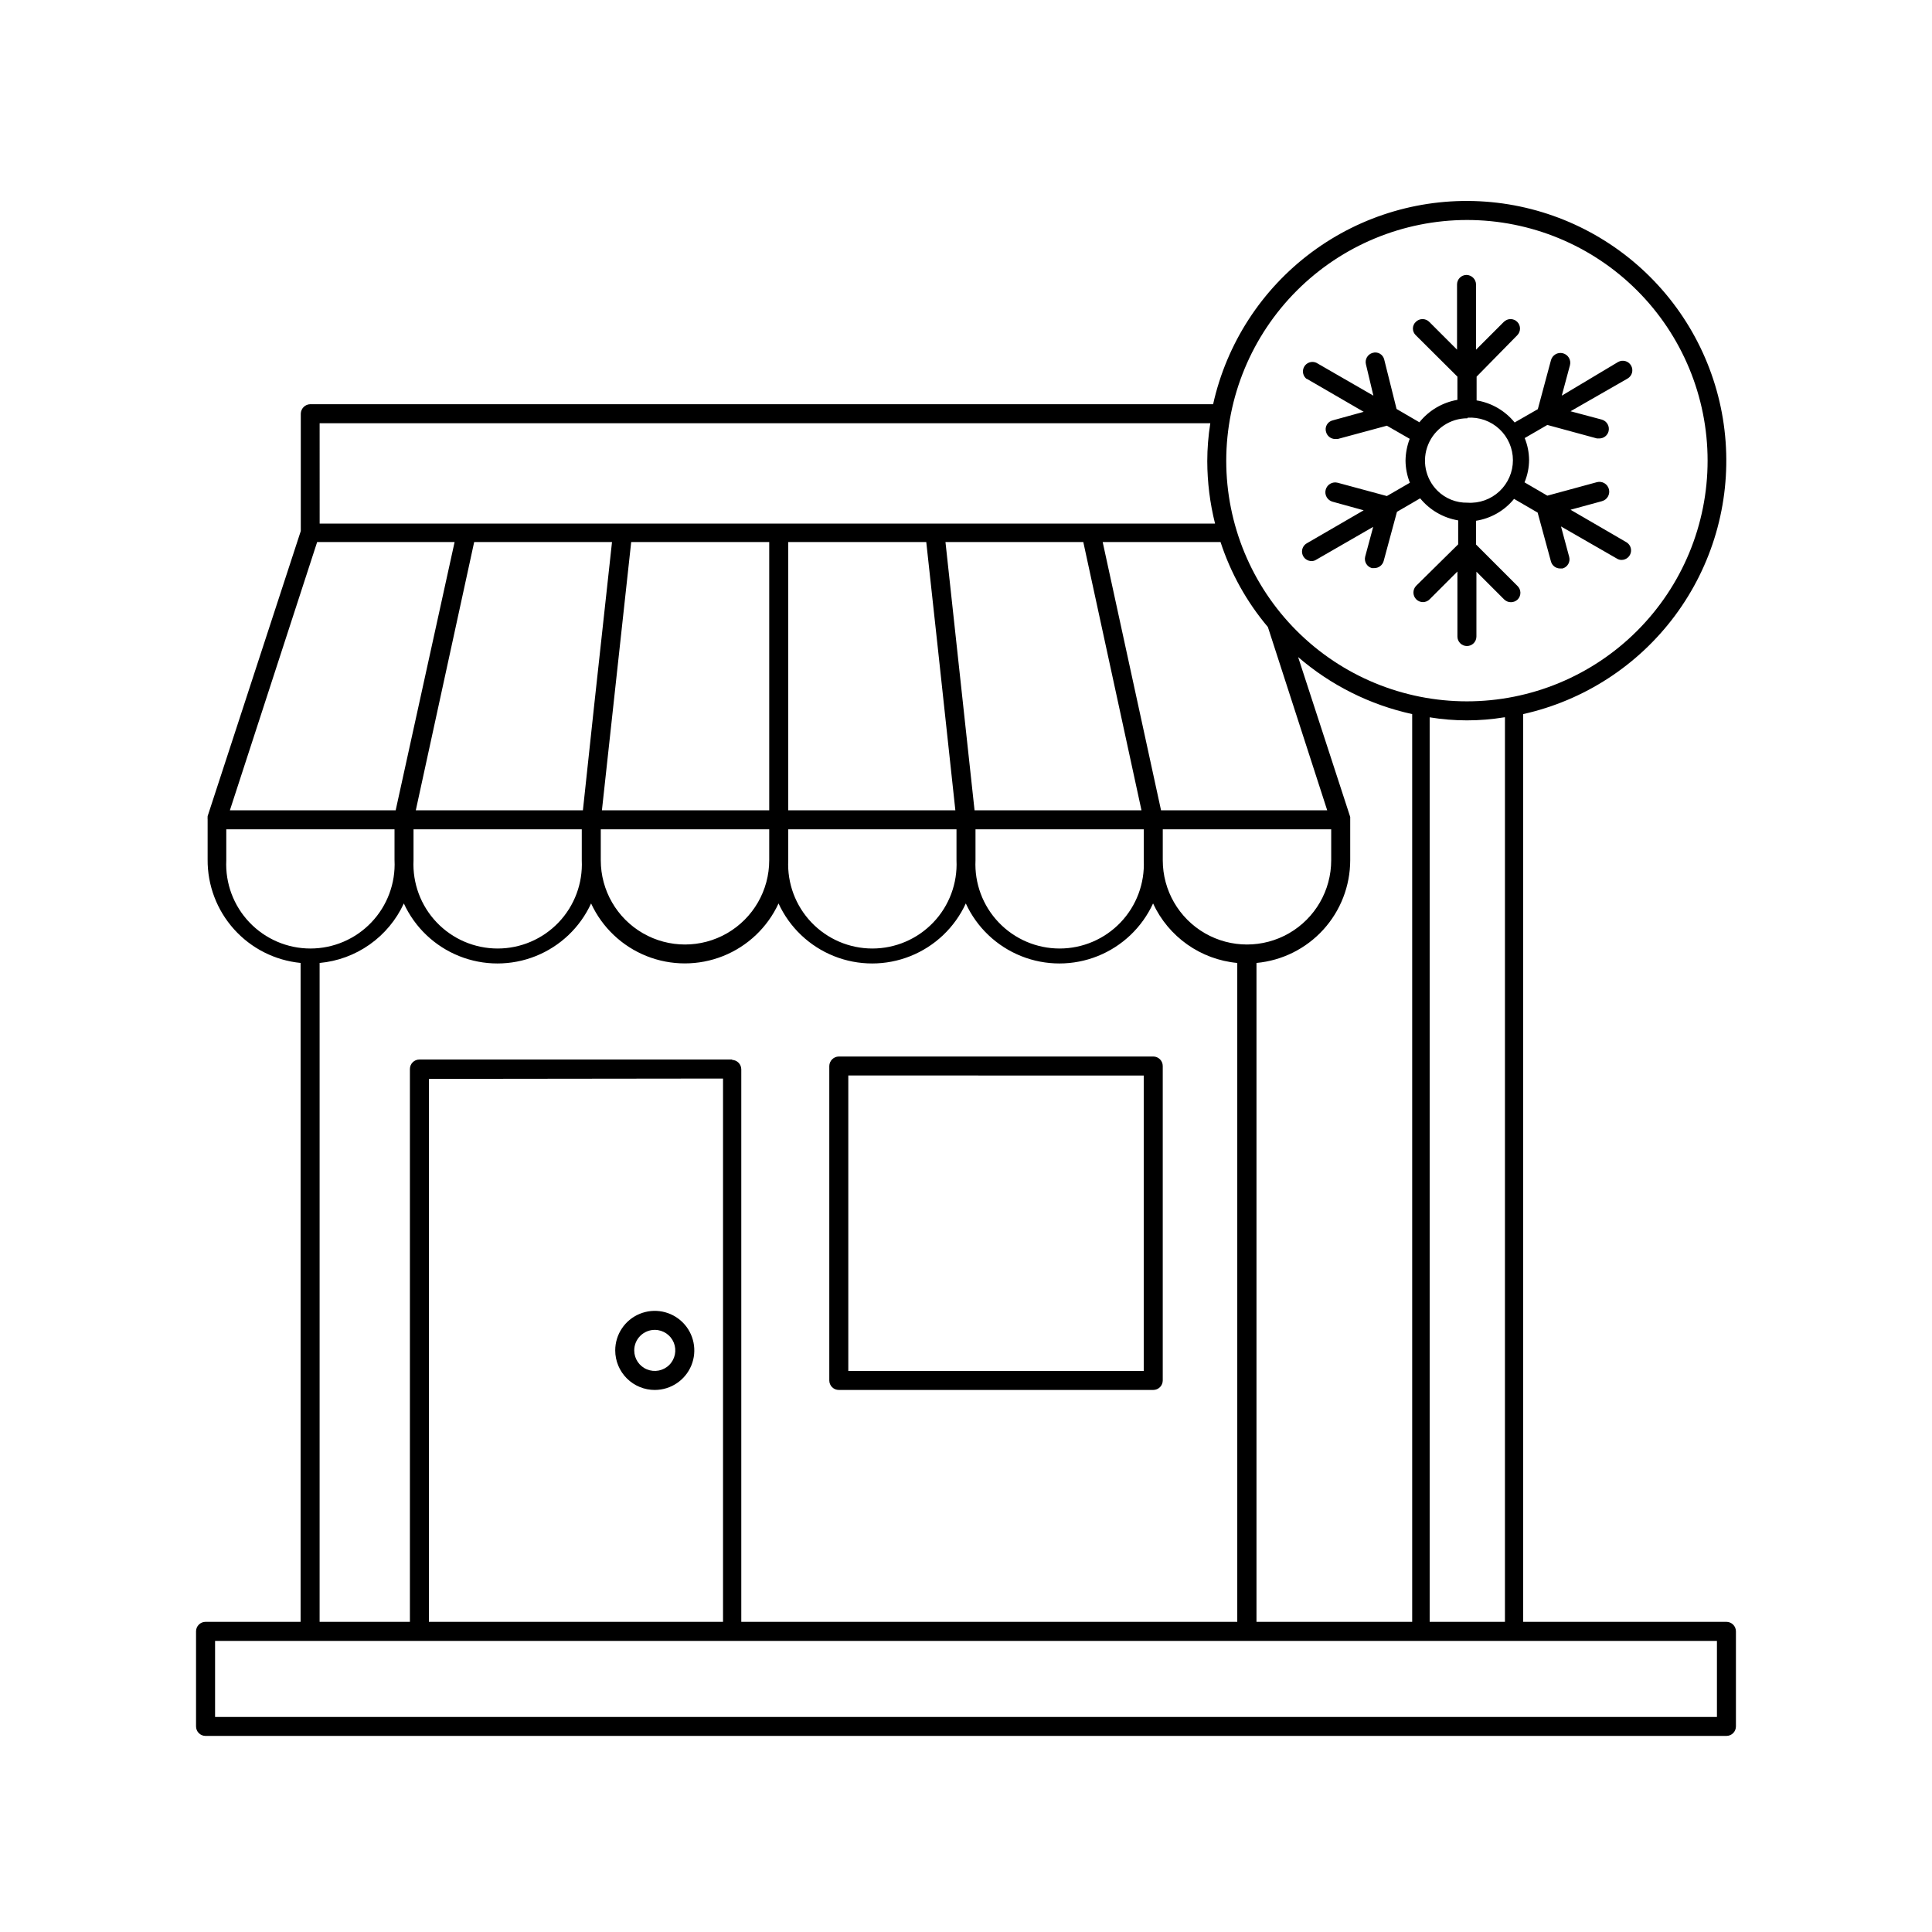
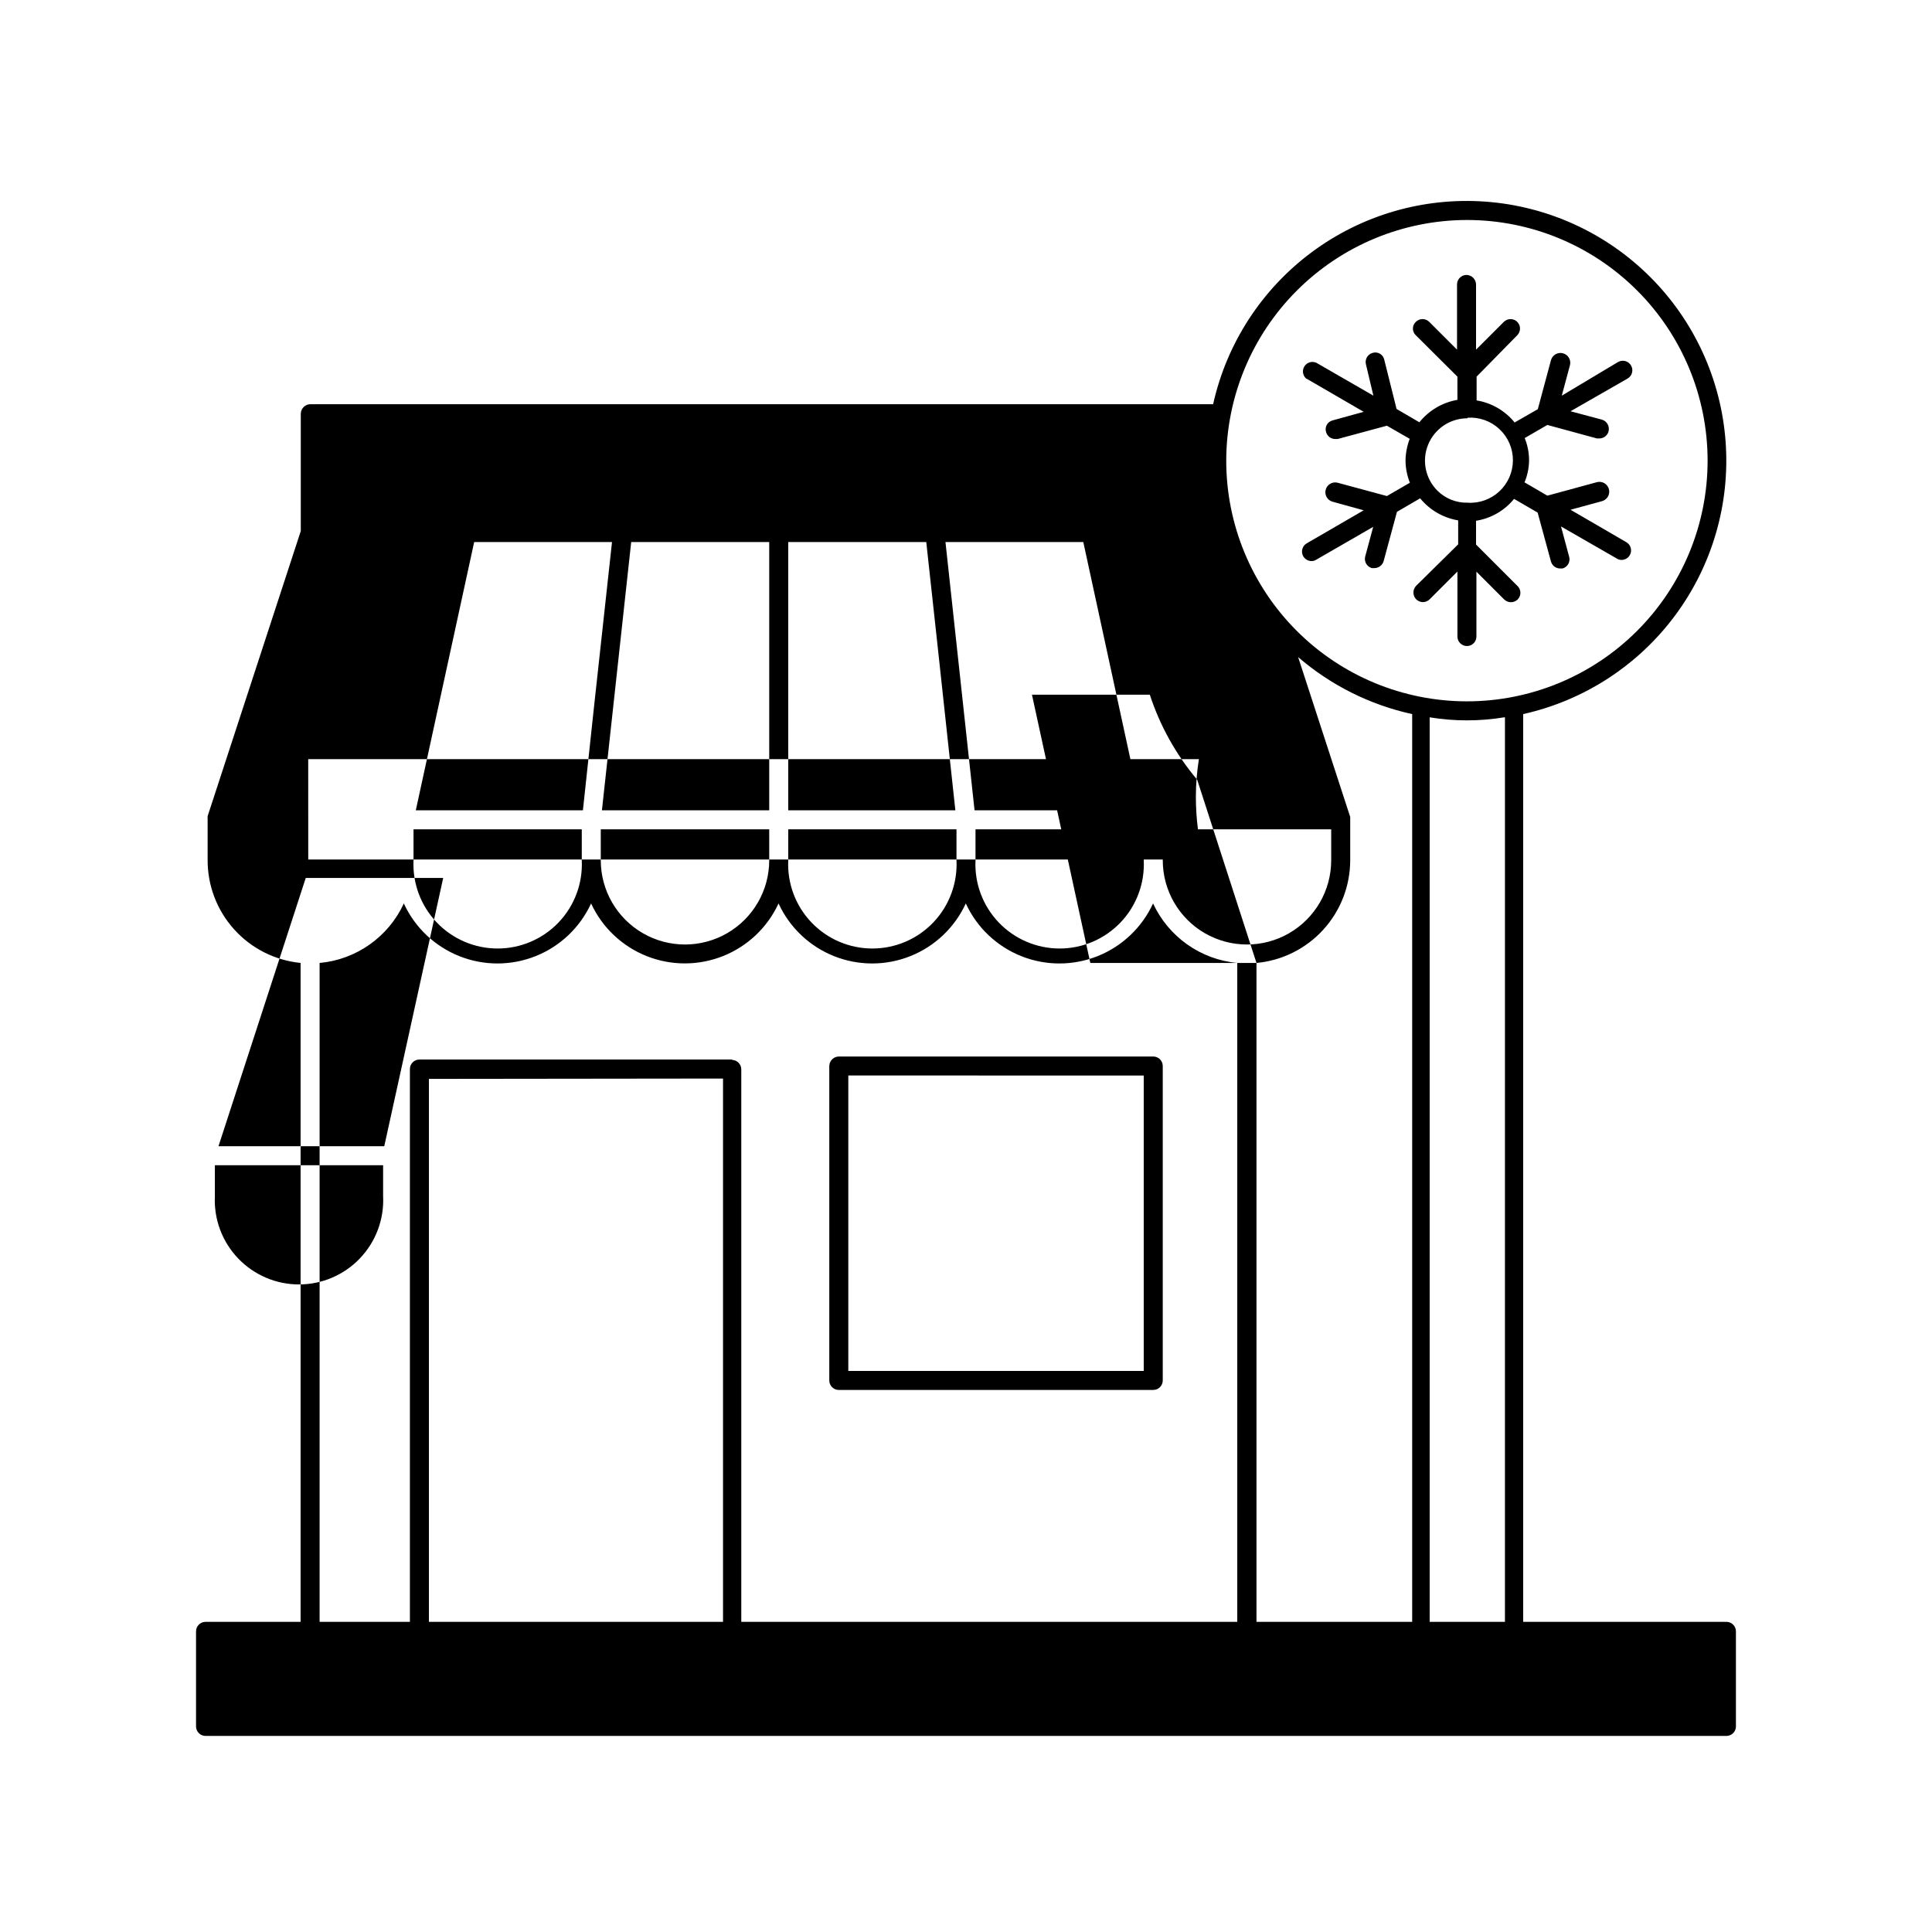
<svg xmlns="http://www.w3.org/2000/svg" fill="#000000" width="800px" height="800px" version="1.1" viewBox="144 144 512 512">
  <g>
    <path d="m366.29 512.35h83.332c0.668 0 1.309-0.266 1.781-0.738s0.738-1.113 0.738-1.781v-83.328c0-0.668-0.266-1.309-0.738-1.781s-1.113-0.738-1.781-0.738h-83.332c-1.379 0.027-2.492 1.137-2.519 2.519v83.328c0 0.668 0.266 1.309 0.738 1.781 0.473 0.473 1.113 0.738 1.781 0.738zm2.519-83.332 78.293 0.004v78.289h-78.293z" />
-     <path d="m317.57 512.35c4.234-0.02 8.039-2.586 9.648-6.504 1.605-3.918 0.695-8.414-2.305-11.402-3-2.988-7.504-3.875-11.414-2.25s-6.457 5.445-6.457 9.676c0 2.789 1.109 5.461 3.086 7.43 1.977 1.965 4.656 3.066 7.441 3.051zm0-15.922c2.195 0.023 4.164 1.359 4.992 3.394 0.824 2.035 0.348 4.367-1.211 5.914-1.562 1.547-3.898 2-5.926 1.156-2.027-0.844-3.348-2.824-3.348-5.023 0-1.449 0.582-2.844 1.613-3.863 1.031-1.023 2.43-1.59 3.879-1.578z" />
    <path d="m490.28 244.37 15.113 8.766-8.211 2.266v0.004c-0.656 0.152-1.219 0.566-1.551 1.152-0.336 0.582-0.414 1.277-0.211 1.918 0.293 1.098 1.281 1.859 2.418 1.867h0.656l13.047-3.527 6.047 3.477h-0.004c-0.699 1.836-1.074 3.777-1.105 5.742 0.012 2.019 0.406 4.019 1.156 5.894l-6.098 3.527-13.047-3.527c-1.391-0.359-2.812 0.473-3.172 1.863-0.363 1.391 0.473 2.812 1.863 3.176l8.211 2.266-15.113 8.766c-0.98 0.582-1.449 1.75-1.141 2.848 0.305 1.098 1.312 1.852 2.449 1.84 0.43 0.008 0.852-0.117 1.211-0.352l15.113-8.715-2.117 7.856c-0.352 1.336 0.434 2.707 1.766 3.074h0.656c1.145 0 2.152-0.762 2.465-1.863l3.527-13.047 6.144-3.578h0.004c2.539 3.106 6.117 5.184 10.074 5.844v6.348l-11.133 10.984c-0.965 0.996-0.965 2.578 0 3.574 0.48 0.484 1.133 0.754 1.812 0.758 0.664-0.012 1.301-0.281 1.766-0.758l7.356-7.356v17.23c0 0.668 0.266 1.309 0.738 1.781s1.113 0.738 1.781 0.738c0.668 0 1.309-0.266 1.781-0.738s0.734-1.113 0.734-1.781v-17.18l7.356 7.356h0.004c0.996 0.969 2.578 0.969 3.574 0 0.48-0.488 0.742-1.148 0.723-1.836-0.02-0.684-0.316-1.328-0.824-1.789l-10.934-10.934 0.004-6.297c3.957-0.621 7.547-2.688 10.074-5.797l6.246 3.629 3.527 12.949c0.297 1.094 1.285 1.855 2.418 1.863h0.656c1.332-0.367 2.117-1.738 1.762-3.074l-2.168-8.062 14.812 8.516h0.004c0.375 0.238 0.812 0.363 1.258 0.355 1.129-0.012 2.113-0.777 2.406-1.867 0.293-1.09-0.176-2.242-1.145-2.82l-14.812-8.613 8.312-2.266v-0.004c1.391-0.359 2.227-1.781 1.863-3.172-0.363-1.395-1.781-2.227-3.172-1.867l-13.148 3.578-6.047-3.527c0.789-1.883 1.199-3.902 1.207-5.945-0.02-1.984-0.41-3.949-1.16-5.793l5.996-3.477 13.148 3.578h0.656c1.133-0.008 2.125-0.77 2.418-1.863 0.359-1.348-0.426-2.734-1.762-3.125l-8.312-2.215 15.113-8.664v-0.004c1.211-0.695 1.629-2.238 0.934-3.449-0.695-1.211-2.242-1.629-3.453-0.934l-14.914 8.918 2.168-8.062c0.363-1.391-0.473-2.809-1.863-3.172-1.391-0.363-2.812 0.473-3.176 1.863l-3.477 12.949-6.144 3.527c-2.531-3.117-6.113-5.199-10.078-5.848v-6.297l10.781-10.98c0.961-0.98 0.961-2.547 0-3.527-0.473-0.477-1.113-0.746-1.785-0.746s-1.316 0.27-1.789 0.746l-7.356 7.356v-17.281c-0.027-1.379-1.141-2.492-2.519-2.519-1.391 0-2.519 1.129-2.519 2.519v17.281l-7.356-7.356c-0.473-0.477-1.117-0.746-1.789-0.746s-1.316 0.27-1.789 0.746c-0.488 0.457-0.762 1.094-0.762 1.762 0 0.668 0.273 1.309 0.762 1.766l11.035 10.98v6.148c-3.973 0.688-7.555 2.801-10.078 5.945l-6.047-3.527-3.273-13.098c-0.152-0.656-0.57-1.219-1.152-1.555-0.582-0.332-1.277-0.41-1.922-0.211-1.328 0.367-2.117 1.738-1.762 3.074l1.965 8.262-15.113-8.715c-1.18-0.531-2.566-0.09-3.215 1.027-0.652 1.117-0.352 2.543 0.695 3.305zm42.621 10.328c3.117-0.207 6.184 0.883 8.465 3.019 2.281 2.133 3.574 5.117 3.574 8.242 0 3.121-1.293 6.106-3.574 8.242-2.281 2.133-5.348 3.227-8.465 3.016-2.973 0.066-5.844-1.082-7.961-3.172-3.227-3.215-4.191-8.059-2.449-12.266 1.746-4.207 5.856-6.941 10.41-6.93z" />
-     <path d="m601.52 573.81h-53.859v-240.57c16.117-3.598 30.406-12.871 40.254-26.129 9.848-13.258 14.598-29.613 13.387-46.086-1.211-16.469-8.305-31.953-19.988-43.629-11.68-11.676-27.168-18.758-43.641-19.961-16.473-1.199-32.824 3.562-46.078 13.418-13.25 9.855-22.516 24.148-26.105 40.266h-239.26c-1.379 0.027-2.492 1.141-2.519 2.519v31.086l-24.688 75.57v0.254c-0.027 0.168-0.027 0.336 0 0.504v10.73c-0.055 6.82 2.441 13.414 7 18.484 4.559 5.074 10.852 8.258 17.637 8.922v174.62h-25.188c-1.395 0-2.519 1.129-2.519 2.519v25.191c0 0.668 0.266 1.309 0.738 1.781 0.469 0.473 1.109 0.738 1.781 0.738h403.05c0.668 0 1.309-0.266 1.781-0.738 0.473-0.473 0.738-1.113 0.738-1.781v-25.191c0-0.668-0.266-1.309-0.738-1.781-0.473-0.473-1.113-0.738-1.781-0.738zm-68.77-371.51c16.914 0 33.137 6.719 45.098 18.68 11.965 11.961 18.684 28.184 18.684 45.102 0 16.918-6.719 33.141-18.684 45.102-11.961 11.961-28.184 18.68-45.098 18.68-16.918 0-33.141-6.719-45.102-18.68-11.961-11.961-18.684-28.184-18.684-45.102 0.027-16.906 6.758-33.117 18.711-45.07 11.957-11.957 28.164-18.684 45.074-18.711zm10.078 131.8-0.004 239.71h-19.949v-239.71c6.539 1.074 13.207 1.074 19.75 0zm-204.7 90.688-82.98-0.004c-1.391 0-2.519 1.129-2.519 2.519v146.51h-23.93v-174.62c4.777-0.434 9.355-2.121 13.273-4.891 3.918-2.769 7.039-6.519 9.047-10.879 2.922 6.363 8.18 11.359 14.684 13.957 6.5 2.598 13.754 2.598 20.258 0s11.758-7.594 14.684-13.957c2.934 6.359 8.199 11.352 14.703 13.945 6.508 2.594 13.762 2.594 20.266 0 6.508-2.594 11.77-7.586 14.707-13.945 2.922 6.363 8.18 11.359 14.684 13.957 6.5 2.598 13.754 2.598 20.258 0s11.758-7.594 14.684-13.957c2.922 6.363 8.18 11.359 14.684 13.957 6.5 2.598 13.754 2.598 20.258 0s11.758-7.594 14.684-13.957c4.102 8.855 12.602 14.863 22.316 15.77v174.62h-131.44v-146.41c0-0.668-0.266-1.309-0.738-1.781-0.473-0.473-1.113-0.738-1.781-0.738zm-2.519 5.039v143.98h-77.941v-143.89zm-32.094-71.09 7.758-71.09h36.578v71.09zm44.336 5.039v8.211c0 7.973-4.254 15.34-11.16 19.328-6.906 3.984-15.414 3.984-22.32 0-6.906-3.988-11.16-11.355-11.16-19.328v-8.215zm-46.402-32.746-2.973 27.711-44.285-0.004 15.469-71.09h36.527zm-3.273 32.746v8.211c0.289 6.094-1.93 12.043-6.141 16.461-4.215 4.418-10.051 6.918-16.152 6.918-6.106 0-11.941-2.5-16.152-6.918-4.215-4.418-6.434-10.367-6.144-16.461v-8.215zm104.09-5.039-7.707-71.09h36.527l15.418 71.086zm44.84 5.039v8.211c0.289 6.094-1.93 12.043-6.141 16.461-4.215 4.418-10.051 6.918-16.152 6.918-6.106 0-11.941-2.5-16.152-6.918-4.215-4.418-6.434-10.367-6.144-16.461v-8.215zm-49.926-5.039h-44.289v-71.09h36.578l3.023 27.711zm0.301 5.039v8.211c0.289 6.094-1.93 12.043-6.141 16.461-4.215 4.418-10.051 6.918-16.152 6.918-6.106 0-11.941-2.5-16.152-6.918-4.215-4.418-6.434-10.367-6.144-16.461v-8.215zm54.664 8.211v-8.215h44.637v8.215c0 7.973-4.254 15.34-11.16 19.328-6.906 3.984-15.414 3.984-22.32 0-6.902-3.988-11.156-11.355-11.156-19.328zm24.836 27.207v-0.004c6.785-0.625 13.09-3.762 17.684-8.793 4.594-5.035 7.144-11.598 7.156-18.41v-10.734-0.504-0.25l-13.805-42.371c8.66 7.473 19.051 12.668 30.227 15.113v240.57h-41.262zm3.023-89.023 15.719 48.566h-44.035l-15.465-71.09h31.234c2.691 8.246 6.953 15.891 12.547 22.52zm-251.3-54.012h236.04c-0.531 3.332-0.801 6.703-0.805 10.078 0.016 5.57 0.707 11.121 2.062 16.523h-237.29zm-0.656 31.488h36.426l-15.617 71.09h-43.934zm-24.082 84.34v-8.215h44.586v8.211l0.004 0.004c0.289 6.094-1.93 12.043-6.144 16.461-4.211 4.418-10.047 6.918-16.148 6.918-6.106 0-11.941-2.5-16.152-6.918-4.215-4.418-6.434-10.367-6.144-16.461zm395.04 227.02h-398.01v-20.152h398.01z" />
+     <path d="m601.52 573.81h-53.859v-240.57c16.117-3.598 30.406-12.871 40.254-26.129 9.848-13.258 14.598-29.613 13.387-46.086-1.211-16.469-8.305-31.953-19.988-43.629-11.68-11.676-27.168-18.758-43.641-19.961-16.473-1.199-32.824 3.562-46.078 13.418-13.25 9.855-22.516 24.148-26.105 40.266h-239.26c-1.379 0.027-2.492 1.141-2.519 2.519v31.086l-24.688 75.57v0.254c-0.027 0.168-0.027 0.336 0 0.504v10.73c-0.055 6.82 2.441 13.414 7 18.484 4.559 5.074 10.852 8.258 17.637 8.922v174.62h-25.188c-1.395 0-2.519 1.129-2.519 2.519v25.191c0 0.668 0.266 1.309 0.738 1.781 0.469 0.473 1.109 0.738 1.781 0.738h403.05c0.668 0 1.309-0.266 1.781-0.738 0.473-0.473 0.738-1.113 0.738-1.781v-25.191c0-0.668-0.266-1.309-0.738-1.781-0.473-0.473-1.113-0.738-1.781-0.738zm-68.77-371.51c16.914 0 33.137 6.719 45.098 18.68 11.965 11.961 18.684 28.184 18.684 45.102 0 16.918-6.719 33.141-18.684 45.102-11.961 11.961-28.184 18.68-45.098 18.68-16.918 0-33.141-6.719-45.102-18.68-11.961-11.961-18.684-28.184-18.684-45.102 0.027-16.906 6.758-33.117 18.711-45.07 11.957-11.957 28.164-18.684 45.074-18.711zm10.078 131.8-0.004 239.71h-19.949v-239.71c6.539 1.074 13.207 1.074 19.75 0zm-204.7 90.688-82.98-0.004c-1.391 0-2.519 1.129-2.519 2.519v146.51h-23.93v-174.62c4.777-0.434 9.355-2.121 13.273-4.891 3.918-2.769 7.039-6.519 9.047-10.879 2.922 6.363 8.18 11.359 14.684 13.957 6.5 2.598 13.754 2.598 20.258 0s11.758-7.594 14.684-13.957c2.934 6.359 8.199 11.352 14.703 13.945 6.508 2.594 13.762 2.594 20.266 0 6.508-2.594 11.77-7.586 14.707-13.945 2.922 6.363 8.18 11.359 14.684 13.957 6.5 2.598 13.754 2.598 20.258 0s11.758-7.594 14.684-13.957c2.922 6.363 8.18 11.359 14.684 13.957 6.5 2.598 13.754 2.598 20.258 0s11.758-7.594 14.684-13.957c4.102 8.855 12.602 14.863 22.316 15.77v174.62h-131.44v-146.41c0-0.668-0.266-1.309-0.738-1.781-0.473-0.473-1.113-0.738-1.781-0.738zm-2.519 5.039v143.98h-77.941v-143.89zm-32.094-71.09 7.758-71.09h36.578v71.09zm44.336 5.039v8.211c0 7.973-4.254 15.34-11.16 19.328-6.906 3.984-15.414 3.984-22.32 0-6.906-3.988-11.16-11.355-11.16-19.328v-8.215zm-46.402-32.746-2.973 27.711-44.285-0.004 15.469-71.09h36.527zm-3.273 32.746v8.211c0.289 6.094-1.93 12.043-6.141 16.461-4.215 4.418-10.051 6.918-16.152 6.918-6.106 0-11.941-2.5-16.152-6.918-4.215-4.418-6.434-10.367-6.144-16.461v-8.215zm104.09-5.039-7.707-71.09h36.527l15.418 71.086zm44.84 5.039v8.211c0.289 6.094-1.93 12.043-6.141 16.461-4.215 4.418-10.051 6.918-16.152 6.918-6.106 0-11.941-2.5-16.152-6.918-4.215-4.418-6.434-10.367-6.144-16.461v-8.215zm-49.926-5.039h-44.289v-71.09h36.578l3.023 27.711zm0.301 5.039v8.211c0.289 6.094-1.93 12.043-6.141 16.461-4.215 4.418-10.051 6.918-16.152 6.918-6.106 0-11.941-2.5-16.152-6.918-4.215-4.418-6.434-10.367-6.144-16.461v-8.215zm54.664 8.211v-8.215h44.637v8.215c0 7.973-4.254 15.34-11.16 19.328-6.906 3.984-15.414 3.984-22.32 0-6.902-3.988-11.156-11.355-11.156-19.328zm24.836 27.207v-0.004c6.785-0.625 13.09-3.762 17.684-8.793 4.594-5.035 7.144-11.598 7.156-18.41v-10.734-0.504-0.25l-13.805-42.371c8.66 7.473 19.051 12.668 30.227 15.113v240.57h-41.262zh-44.035l-15.465-71.09h31.234c2.691 8.246 6.953 15.891 12.547 22.52zm-251.3-54.012h236.04c-0.531 3.332-0.801 6.703-0.805 10.078 0.016 5.57 0.707 11.121 2.062 16.523h-237.29zm-0.656 31.488h36.426l-15.617 71.09h-43.934zm-24.082 84.34v-8.215h44.586v8.211l0.004 0.004c0.289 6.094-1.93 12.043-6.144 16.461-4.211 4.418-10.047 6.918-16.148 6.918-6.106 0-11.941-2.5-16.152-6.918-4.215-4.418-6.434-10.367-6.144-16.461zm395.04 227.02h-398.01v-20.152h398.01z" />
  </g>
</svg>